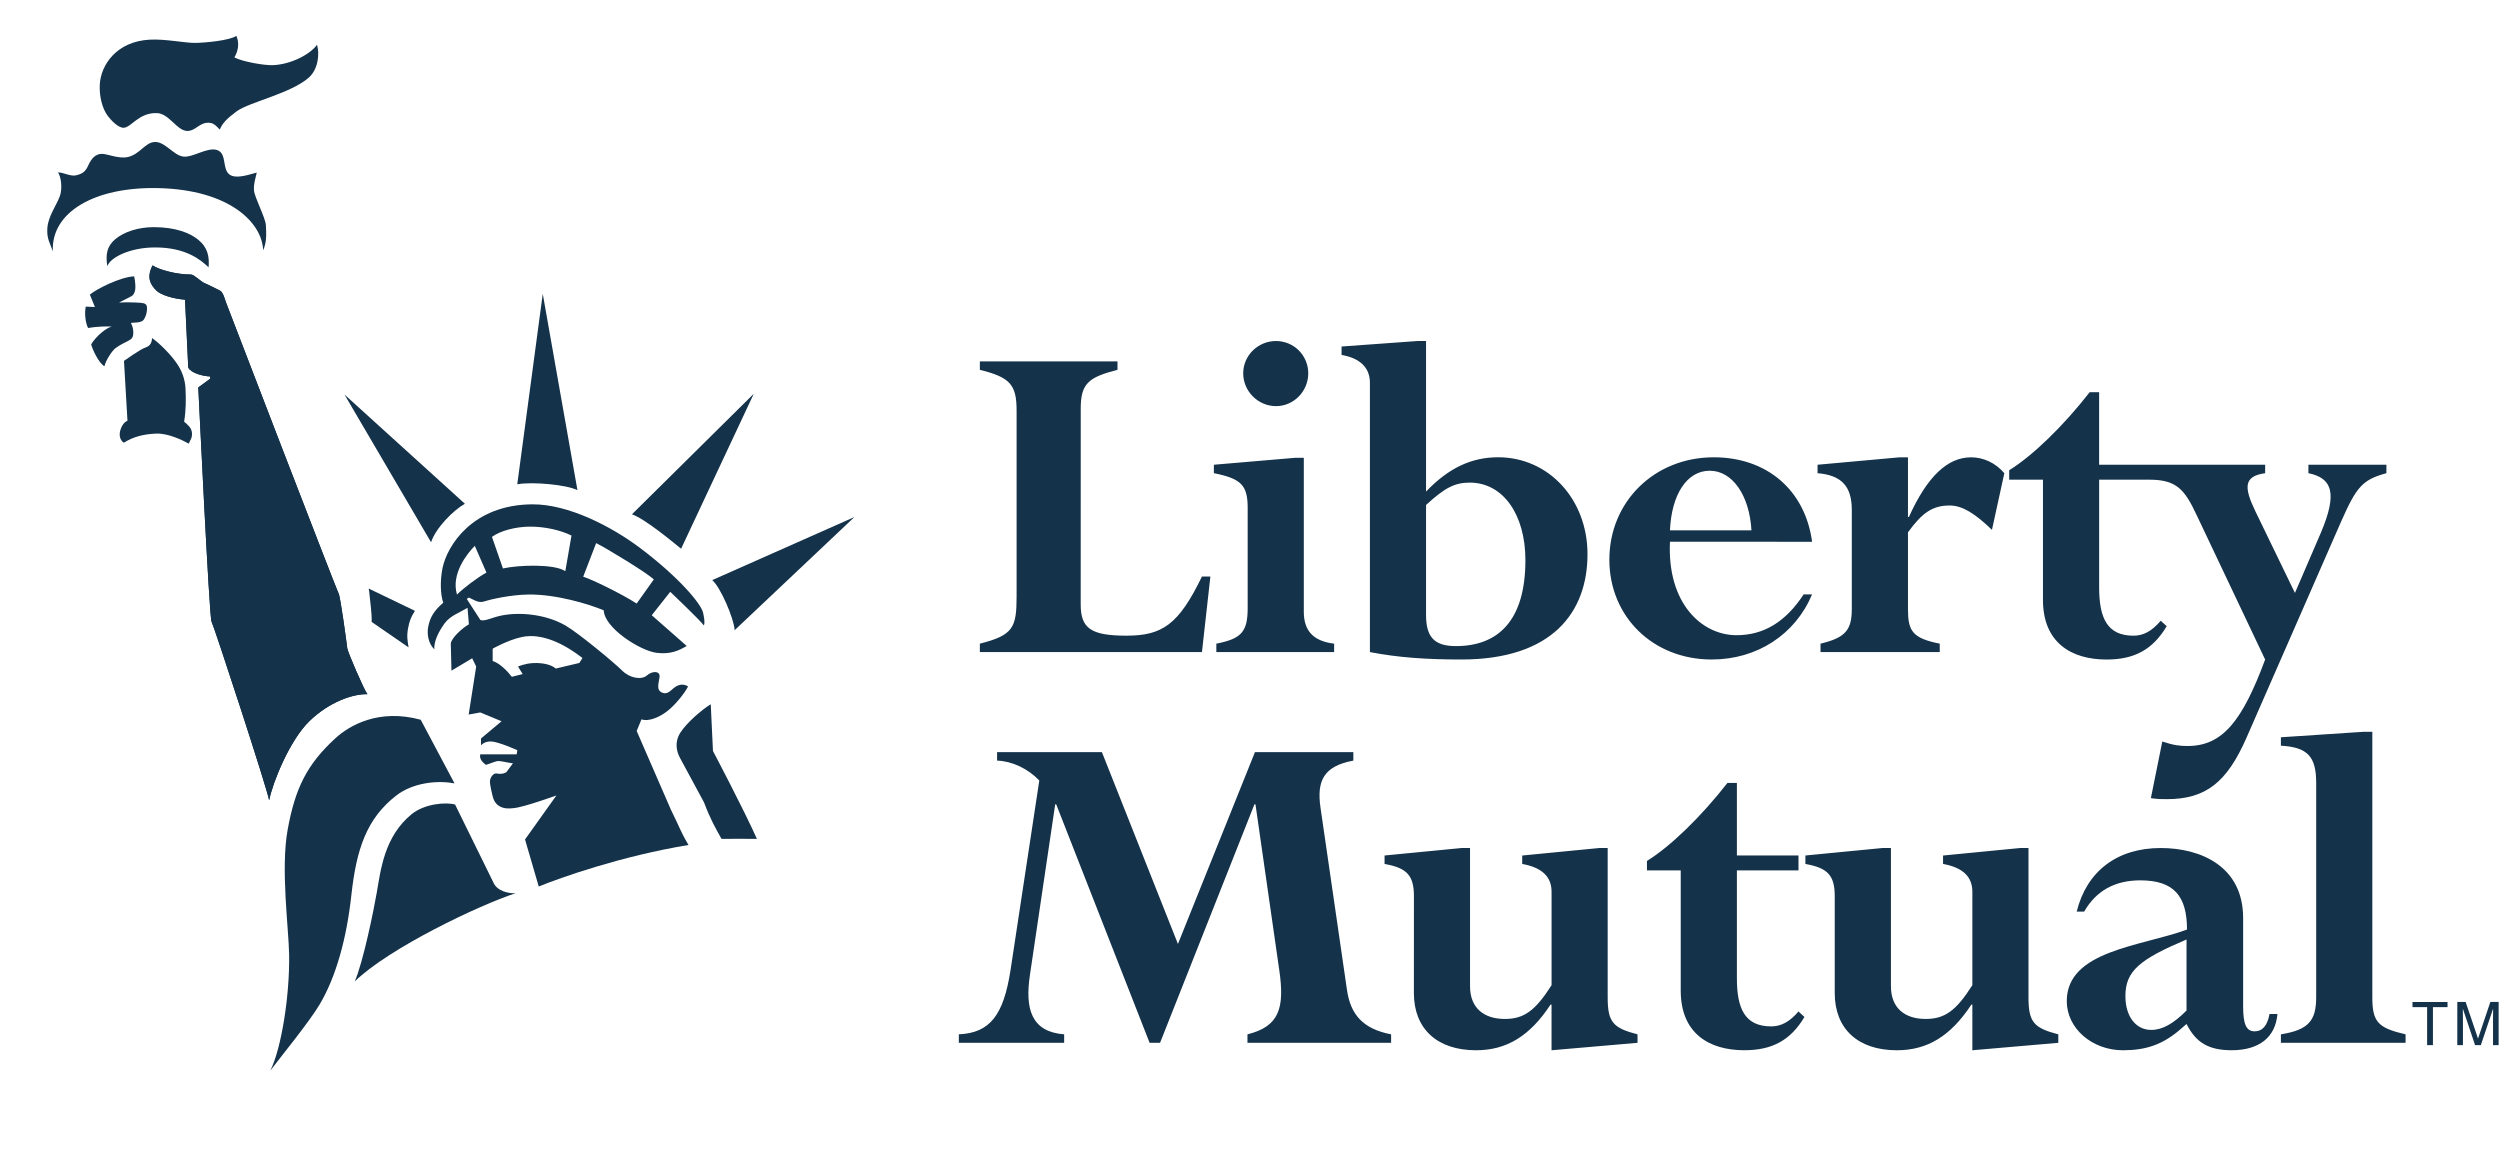
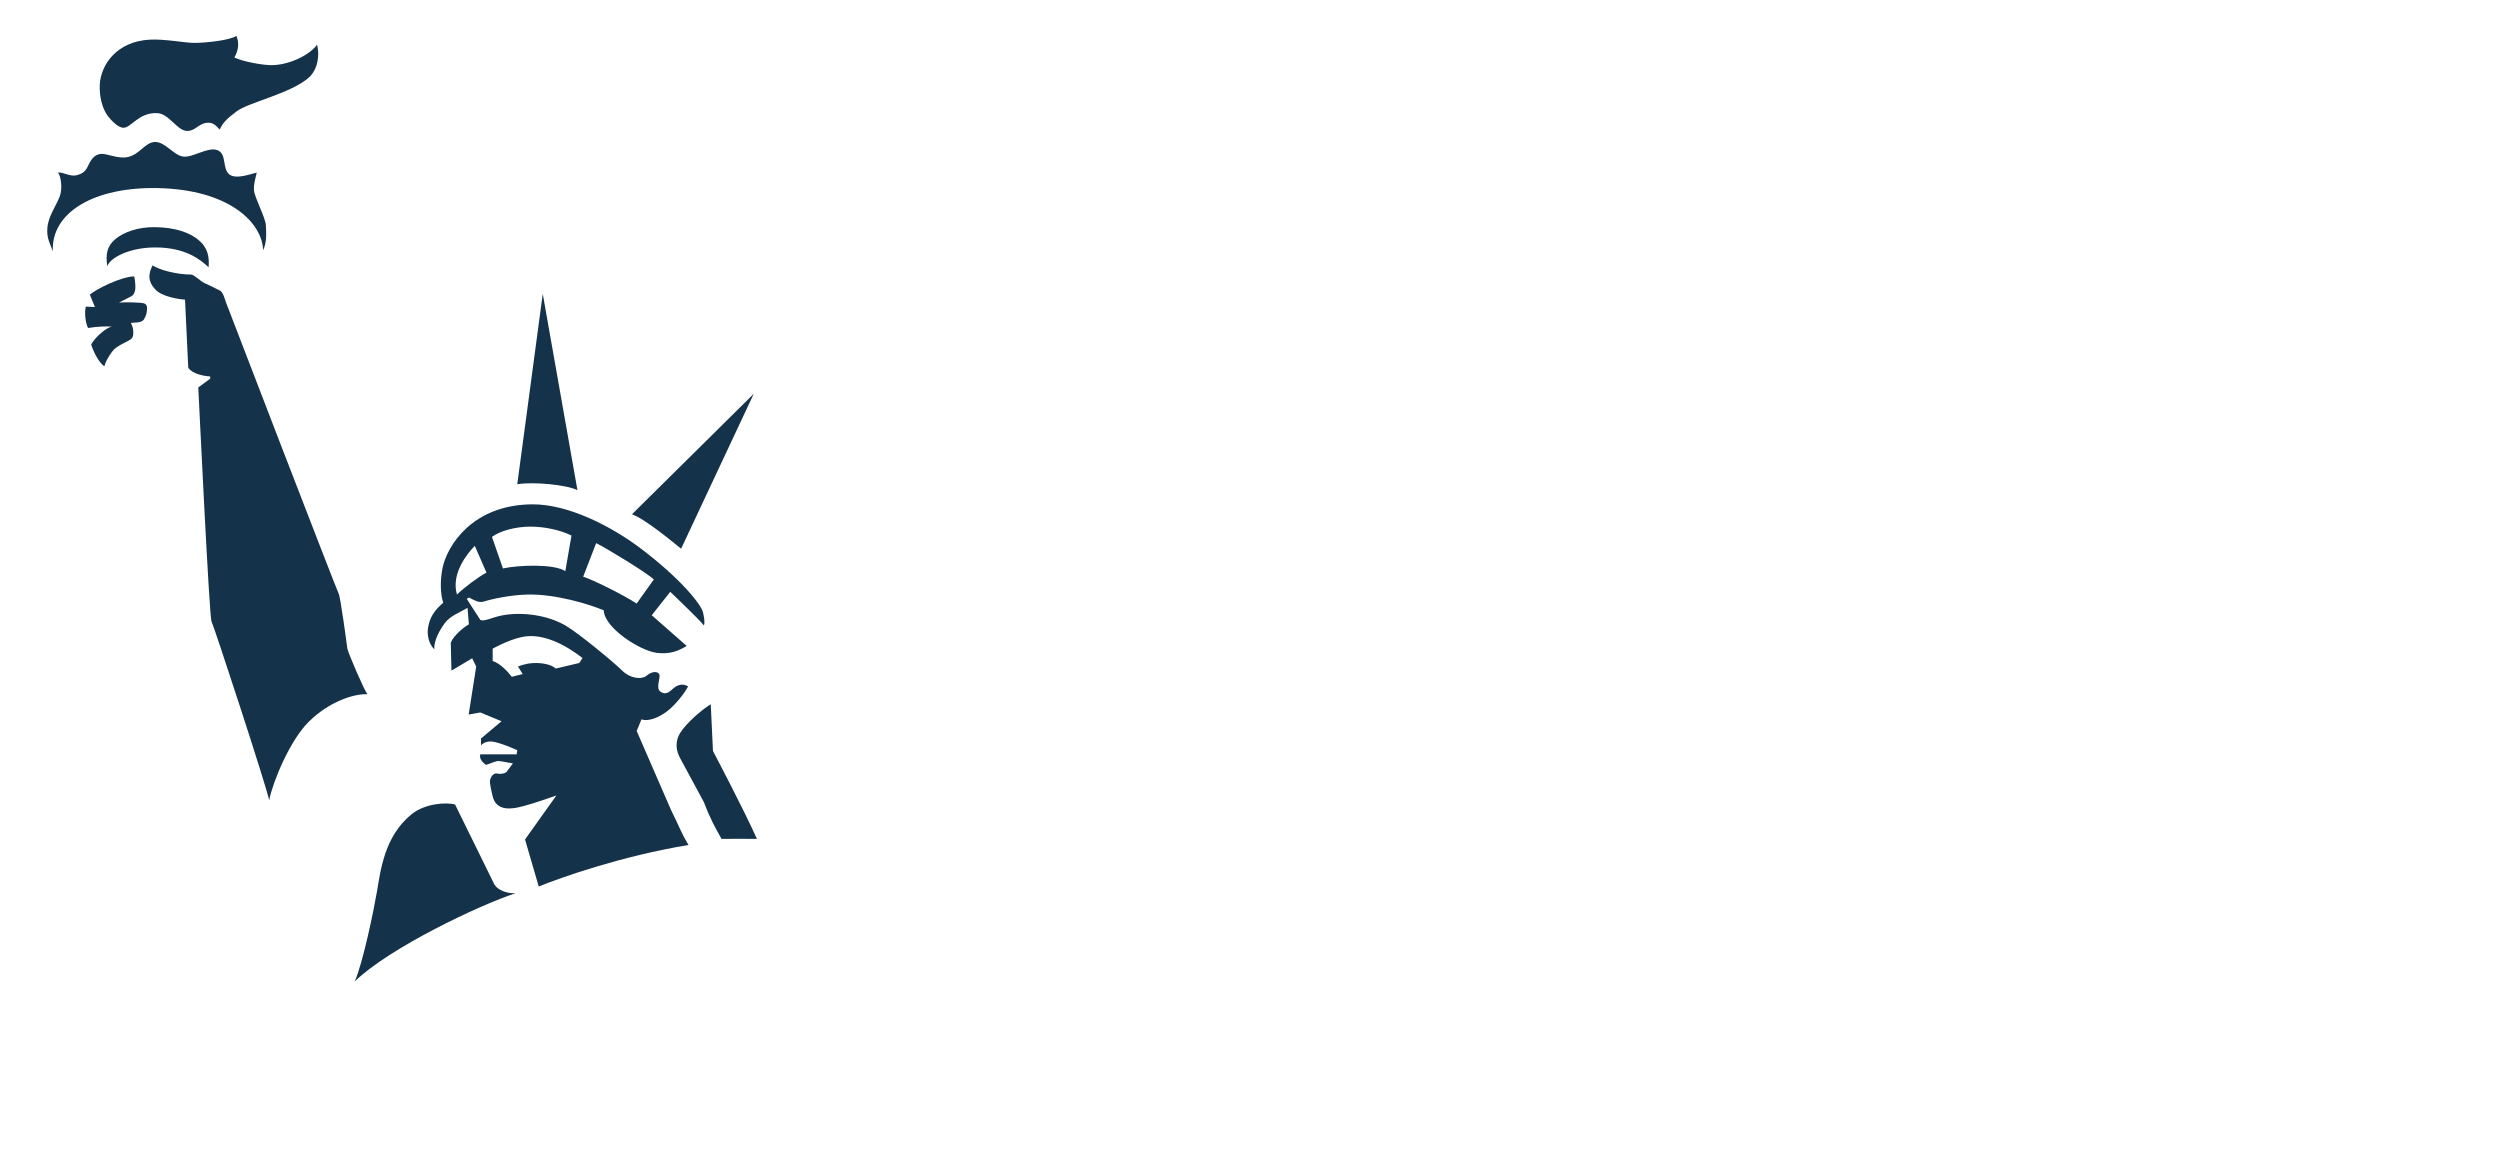
<svg xmlns="http://www.w3.org/2000/svg" width="86" height="40" viewBox="0 0 86 40" fill="none">
  <g clip-path="url(#clip0_4872_9213)">
-     <path d="M6.492 15.262C6.304 15.152 5.784 14.899 5.375 14.916C4.952 14.933 4.594 15.018 4.259 15.23C4.118 15.135 4.074 14.947 4.165 14.726C4.255 14.507 4.385 14.475 4.385 14.475L4.265 12.414C4.265 12.414 4.845 12.002 5.001 11.956C5.158 11.909 5.229 11.786 5.229 11.629C5.486 11.803 5.864 12.189 6.067 12.479C6.256 12.746 6.367 13.044 6.382 13.375C6.398 13.705 6.401 14.098 6.334 14.507C6.464 14.618 6.586 14.711 6.602 14.884C6.618 15.058 6.555 15.12 6.492 15.262ZM25.272 21.678C25.249 21.277 24.783 20.192 24.5 19.956L29.392 17.786L25.272 21.678ZM11.851 13.573L15.992 17.329C15.592 17.554 14.992 18.159 14.828 18.653L11.851 13.573ZM14.274 21.013C14.133 21.234 14.082 21.366 14.034 21.633C13.987 21.901 14.022 22.05 14.055 22.27L12.784 21.393C12.799 21.096 12.721 20.61 12.701 20.357C12.699 20.329 12.69 20.284 12.683 20.246L14.274 21.013Z" fill="#14324A" />
-     <path d="M7.276 21.38C7.198 21.238 6.836 13.595 6.821 13.329L7.23 13.031V12.951C6.931 12.935 6.584 12.826 6.476 12.651L6.365 10.309C5.955 10.278 5.534 10.148 5.377 9.992C5.181 9.795 5.029 9.554 5.249 9.129C5.453 9.272 6.05 9.444 6.569 9.444C6.679 9.444 6.91 9.692 7.042 9.743C7.192 9.803 7.444 9.942 7.563 9.994C7.67 10.041 7.736 10.293 7.768 10.387C7.799 10.482 11.585 20.311 11.649 20.421C11.713 20.531 11.933 22.181 11.947 22.308C11.964 22.433 12.53 23.753 12.64 23.88C12.137 23.865 11.313 24.153 10.636 24.815C9.976 25.46 9.391 26.878 9.258 27.532C9.211 27.186 7.356 21.521 7.276 21.38ZM12.088 30.783C11.924 32.294 11.556 33.605 11.003 34.541C10.648 35.144 9.649 36.366 9.3 36.827C9.678 36.073 9.97 34.251 9.946 32.835C9.93 31.916 9.651 29.888 9.895 28.544C10.156 27.101 10.566 26.29 11.532 25.401C12.024 24.948 13.033 24.369 14.472 24.759L15.636 26.949C15.013 26.83 14.19 26.937 13.64 27.36C12.608 28.153 12.26 29.222 12.088 30.783Z" fill="#14324A" />
    <path d="M12.203 33.761C12.486 33.124 12.858 31.307 12.962 30.699C13.097 29.919 13.222 28.781 14.151 28.015C14.607 27.638 15.357 27.589 15.655 27.676L16.973 30.358C17.09 30.642 17.477 30.743 17.736 30.727C16.502 31.128 13.391 32.605 12.203 33.761ZM23.408 25.197C23.196 25.528 23.272 25.846 23.389 26.067C23.523 26.317 24.219 27.604 24.219 27.604C24.439 28.188 24.611 28.482 24.82 28.858C25.198 28.858 25.607 28.849 26.038 28.858C25.578 27.827 24.526 25.834 24.526 25.834L24.45 24.226C24.144 24.411 23.619 24.867 23.408 25.197ZM17.794 16.659C18.312 16.565 19.488 16.672 19.864 16.861L18.671 10.107L17.794 16.659ZM7.768 10.387C7.736 10.293 7.671 10.041 7.563 9.994C7.445 9.941 7.192 9.802 7.042 9.742C6.912 9.691 6.679 9.444 6.57 9.444C6.051 9.444 5.453 9.272 5.249 9.129C5.029 9.554 5.181 9.795 5.377 9.992C5.535 10.148 5.955 10.276 6.365 10.309L6.476 12.651C6.585 12.826 6.931 12.934 7.23 12.95V13.028L6.821 13.328C6.836 13.594 7.198 21.238 7.277 21.379C7.355 21.52 9.211 27.185 9.258 27.53C9.39 26.878 9.975 25.459 10.636 24.813C11.312 24.153 12.137 23.864 12.639 23.88C12.53 23.753 11.964 22.433 11.947 22.307C11.933 22.181 11.712 20.53 11.65 20.42C11.586 20.311 7.799 10.482 7.768 10.387Z" fill="#14324A" />
    <path d="M5.349 8.512C6.418 8.514 6.925 8.959 7.175 9.195C7.207 8.833 7.15 8.514 6.813 8.242C6.534 8.015 6.043 7.814 5.288 7.814C4.785 7.814 4.279 7.962 3.964 8.229C3.676 8.474 3.629 8.751 3.691 9.16C3.785 8.861 4.468 8.509 5.349 8.512ZM3.433 2.901C3.409 3.309 3.518 3.735 3.707 3.987C3.815 4.13 4.069 4.406 4.257 4.395C4.525 4.378 4.777 3.866 5.405 3.891C5.814 3.907 6.081 4.485 6.427 4.504C6.695 4.521 6.836 4.254 7.107 4.225C7.338 4.2 7.418 4.317 7.56 4.457C7.655 4.238 7.791 4.089 8.142 3.829C8.566 3.514 10.013 3.215 10.627 2.665C10.934 2.39 11.004 1.881 10.906 1.538C10.674 1.865 10.029 2.21 9.401 2.241C9.085 2.256 8.33 2.117 8.063 1.976C8.197 1.746 8.241 1.484 8.13 1.232C7.926 1.39 7.041 1.476 6.694 1.476C6.349 1.476 5.674 1.335 5.151 1.364C4.002 1.425 3.471 2.24 3.433 2.901Z" fill="#14324A" />
    <path d="M5.413 6.47C7.899 6.518 9.02 7.666 9.052 8.609C9.179 8.325 9.162 8.059 9.146 7.744C9.134 7.494 8.754 6.786 8.737 6.549C8.722 6.314 8.784 6.157 8.832 5.936C8.675 5.968 8.125 6.188 7.888 5.999C7.636 5.797 7.81 5.292 7.48 5.166C7.149 5.039 6.631 5.433 6.3 5.386C5.97 5.339 5.687 4.884 5.342 4.884C4.994 4.884 4.822 5.307 4.397 5.402C4.07 5.475 3.673 5.278 3.479 5.293C3.265 5.308 3.136 5.474 3.042 5.679C2.947 5.884 2.871 5.968 2.62 6.031C2.42 6.082 2.133 5.906 1.991 5.937C2.1 6.047 2.156 6.495 2.056 6.755C1.931 7.085 1.661 7.432 1.629 7.844C1.602 8.207 1.723 8.375 1.818 8.642C1.755 7.304 3.243 6.429 5.413 6.47ZM3.847 11.235C3.674 11.267 3.312 11.55 3.136 11.846C3.187 12.036 3.391 12.479 3.592 12.6C3.637 12.396 3.862 12.055 3.974 11.975C4.13 11.863 4.287 11.787 4.412 11.725C4.538 11.661 4.585 11.598 4.585 11.455C4.585 11.315 4.567 11.248 4.504 11.107C4.629 11.092 4.861 11.111 4.942 11C5.02 10.891 5.058 10.748 5.058 10.607C5.058 10.465 4.994 10.433 4.853 10.418C4.601 10.399 4.348 10.395 4.095 10.408L4.507 10.197C4.601 10.152 4.633 10.057 4.649 9.978C4.664 9.9 4.661 9.722 4.617 9.507C4.145 9.522 3.312 9.946 3.091 10.135L3.265 10.561L2.95 10.548C2.903 10.763 2.935 11.095 3.029 11.283C3.312 11.235 3.642 11.22 3.847 11.235ZM24.189 21.088C24.131 20.783 23.364 19.869 22.058 18.88C21.039 18.105 19.545 17.342 18.315 17.349C16.239 17.361 15.382 18.786 15.225 19.53C15.131 19.98 15.153 20.467 15.248 20.734C14.918 21.017 14.792 21.245 14.729 21.567C14.684 21.8 14.729 22.133 14.942 22.338C14.918 22.031 15.127 21.676 15.296 21.442C15.485 21.182 15.799 21.081 16.083 20.909L16.13 21.476C15.861 21.631 15.53 21.961 15.507 22.133L15.53 23.07L16.243 22.645L16.381 22.929L16.122 24.58L16.522 24.508L17.253 24.811L16.546 25.404V25.642C16.546 25.642 16.653 25.495 16.902 25.507C17.152 25.518 17.796 25.806 17.796 25.806L17.773 25.949H16.522C16.475 26.113 16.621 26.24 16.716 26.311C16.88 26.265 17.051 26.179 17.145 26.179C17.238 26.179 17.457 26.235 17.645 26.259L17.419 26.562C17.419 26.562 17.303 26.651 17.089 26.608C16.971 26.585 16.854 26.75 16.854 26.885C16.854 27.027 16.945 27.381 16.945 27.381C17.061 27.913 17.604 27.804 17.673 27.799C18.018 27.77 19.141 27.363 19.141 27.363L18.061 28.877L18.533 30.496C19.245 30.203 21.373 29.447 23.684 29.068C23.432 28.65 23.391 28.482 23.081 27.858L21.902 25.146L22.067 24.745C22.326 24.84 22.726 24.65 22.986 24.438C23.246 24.226 23.552 23.848 23.67 23.612C23.505 23.518 23.364 23.541 23.222 23.636C23.081 23.731 22.971 23.913 22.774 23.825C22.561 23.731 22.665 23.499 22.689 23.286C22.712 23.074 22.444 23.071 22.256 23.234C22.067 23.399 21.665 23.329 21.405 23.071C21.146 22.81 19.897 21.772 19.448 21.515C18.803 21.144 17.939 21.049 17.302 21.164C16.93 21.23 16.665 21.395 16.523 21.324L16.056 20.602L16.131 20.556C16.296 20.627 16.451 20.758 16.664 20.688C16.876 20.617 17.558 20.461 18.174 20.452C19.118 20.436 20.265 20.781 20.769 20.996C20.792 21.608 22.027 22.387 22.585 22.457C23.056 22.516 23.342 22.387 23.623 22.221L22.42 21.164L23.057 20.358C23.057 20.358 24.072 21.324 24.214 21.515C24.259 21.402 24.213 21.219 24.189 21.088ZM16.948 22.315C16.948 22.315 17.466 22.017 17.954 21.913C18.674 21.759 19.471 22.192 20.037 22.636L19.929 22.806L19.118 22.998C18.96 22.858 18.661 22.795 18.339 22.81C18.052 22.824 17.82 22.929 17.82 22.929L17.98 23.188L17.607 23.282C17.442 23.07 17.183 22.81 16.948 22.739L16.948 22.315ZM15.72 20.452C15.508 19.74 16.075 19.036 16.333 18.777L16.734 19.697C16.429 19.862 15.956 20.222 15.72 20.452ZM19.447 19.649C19.07 19.39 17.82 19.436 17.301 19.555L16.923 18.469C17.207 18.257 17.749 18.116 18.244 18.116C18.74 18.116 19.282 18.235 19.659 18.423L19.447 19.649ZM21.901 20.762C21.382 20.428 20.367 19.933 20.062 19.838L20.508 18.683C20.887 18.872 22.278 19.72 22.491 19.933L21.901 20.762ZM21.74 17.691C22.207 17.857 23.194 18.687 23.43 18.876L25.93 13.546L21.74 17.691Z" fill="#14324A" />
-     <path d="M37.176 20.791C37.176 21.611 37.519 21.867 38.749 21.867C39.979 21.867 40.543 21.492 41.347 19.833H41.637L41.347 22.432H33.707V22.142C34.852 21.851 34.971 21.594 34.971 20.517V14.124C34.971 13.235 34.75 12.98 33.707 12.722V12.431H38.442V12.722C37.45 12.979 37.177 13.184 37.177 14.056L37.176 20.791ZM44.851 21.047C44.851 21.696 45.176 22.056 45.894 22.142V22.432H41.842V22.142C42.713 21.97 42.92 21.731 42.92 20.911V17.474C42.92 16.688 42.697 16.466 41.757 16.277V15.987L44.561 15.748H44.851L44.851 21.047ZM43.894 11.731C44.04 11.731 44.184 11.76 44.319 11.815C44.454 11.871 44.577 11.953 44.68 12.056C44.783 12.159 44.865 12.282 44.92 12.417C44.976 12.552 45.005 12.696 45.004 12.842C45.004 13.458 44.509 13.971 43.894 13.971C43.278 13.971 42.766 13.458 42.766 12.842C42.766 12.227 43.278 11.731 43.894 11.731ZM49.056 17.372C49.705 16.773 50.047 16.602 50.56 16.602C51.704 16.602 52.474 17.696 52.474 19.269C52.474 21.371 51.517 22.226 50.082 22.226C49.311 22.226 49.056 21.884 49.056 21.15V17.372ZM49.056 11.731H48.764L46.15 11.92V12.21C46.748 12.313 47.125 12.62 47.125 13.167V22.432C48.099 22.619 49.056 22.687 50.27 22.687C53.416 22.687 54.61 21.046 54.61 19.063C54.61 17.182 53.278 15.73 51.535 15.73C50.612 15.73 49.824 16.106 49.056 16.91L49.056 11.731ZM57.447 18.244C57.499 17.013 58.028 16.193 58.815 16.193C59.601 16.193 60.182 17.048 60.25 18.244H57.447ZM62.336 18.637C62.097 16.86 60.782 15.731 58.952 15.731C56.918 15.731 55.362 17.252 55.362 19.252C55.362 21.217 56.866 22.687 58.883 22.687C60.438 22.687 61.754 21.833 62.335 20.448H62.045C61.429 21.388 60.678 21.851 59.737 21.851C58.541 21.851 57.345 20.755 57.447 18.636L62.336 18.637ZM68.523 18.227C67.958 17.68 67.514 17.389 67.069 17.389C66.489 17.389 66.129 17.628 65.634 18.312V20.944C65.634 21.714 65.787 21.952 66.727 22.142V22.432H62.626V22.142C63.481 21.936 63.702 21.679 63.702 20.944V17.543C63.702 16.722 63.344 16.346 62.524 16.278V15.987L65.342 15.732H65.634V17.783H65.667C66.3 16.381 67.001 15.732 67.805 15.732C68.231 15.732 68.642 15.92 68.949 16.278L68.523 18.227ZM79.409 15.987V16.277C80.23 16.448 80.417 16.961 79.837 18.329L78.946 20.397L77.58 17.578C77.185 16.757 77.185 16.38 77.921 16.278V15.987H72.21V13.492H71.885C70.979 14.655 69.919 15.681 69.116 16.176V16.501H70.278V20.638C70.278 22.107 71.253 22.688 72.466 22.688C73.423 22.688 74.056 22.346 74.534 21.541L74.329 21.354C74.022 21.715 73.73 21.868 73.391 21.868C72.484 21.868 72.211 21.253 72.211 20.209V16.501H73.939C74.879 16.501 75.153 16.843 75.563 17.715L77.921 22.688C77.134 24.808 76.452 25.662 75.256 25.662C74.999 25.662 74.793 25.645 74.383 25.508L73.99 27.457C74.231 27.491 74.367 27.491 74.537 27.491C75.871 27.491 76.606 26.926 77.29 25.354L80.537 17.936C81.067 16.739 81.272 16.501 82.092 16.278V15.987L79.409 15.987ZM46.332 34.027C46.452 34.898 46.88 35.394 47.854 35.581V35.872H42.913V35.581C44.008 35.309 44.196 34.678 44.008 33.379L43.188 27.668H43.153L39.906 35.872H39.546L36.333 27.668H36.299L35.428 33.548C35.257 34.711 35.479 35.496 36.607 35.581V35.872H32.984V35.581C34.061 35.532 34.522 34.915 34.761 33.379L35.752 26.849C35.359 26.438 34.812 26.182 34.3 26.165V25.874H37.906L40.521 32.472L43.17 25.874H46.555V26.165C45.529 26.354 45.29 26.865 45.426 27.789L46.332 34.027ZM48.639 30.831C48.639 30.113 48.399 29.857 47.629 29.72V29.429L50.279 29.172H50.569V33.924C50.569 34.694 51.065 35.052 51.767 35.052C52.416 35.052 52.809 34.779 53.374 33.89V30.677C53.374 30.147 53.03 29.84 52.364 29.72V29.43L55.013 29.172H55.304V34.301C55.304 35.155 55.476 35.36 56.331 35.582V35.873L53.373 36.129V34.558H53.339C52.621 35.651 51.817 36.129 50.775 36.129C49.442 36.129 48.638 35.395 48.638 34.164L48.639 30.831ZM57.817 29.942H56.655V29.617C57.458 29.122 58.518 28.095 59.423 26.934H59.749V29.429H61.868V29.941H59.749V33.65C59.749 34.693 60.022 35.308 60.928 35.308C61.269 35.308 61.56 35.154 61.868 34.795L62.073 34.984C61.595 35.787 60.962 36.128 60.004 36.128C58.791 36.128 57.817 35.548 57.817 34.077V29.942ZM63.115 30.831C63.115 30.113 62.876 29.857 62.106 29.72V29.429L64.756 29.172H65.048V33.924C65.048 34.694 65.542 35.052 66.242 35.052C66.892 35.052 67.286 34.779 67.849 33.89V30.677C67.849 30.147 67.507 29.84 66.841 29.72V29.43L69.49 29.172H69.78V34.301C69.78 35.155 69.952 35.36 70.806 35.582V35.873L67.849 36.129V34.558H67.815C67.097 35.651 66.294 36.129 65.25 36.129C63.918 36.129 63.115 35.395 63.115 34.164V30.831H63.115ZM75.217 34.763C74.771 35.207 74.396 35.429 74.003 35.429C73.472 35.429 73.114 34.966 73.114 34.267C73.114 33.396 73.608 33.002 75.217 32.318V34.763ZM77.164 31.582C77.164 29.804 75.711 29.172 74.327 29.172C72.823 29.172 71.78 29.976 71.438 31.36H71.695C72.104 30.642 72.754 30.284 73.626 30.284C74.789 30.284 75.233 30.831 75.233 31.977C73.66 32.557 71.097 32.694 71.097 34.438C71.097 35.377 71.968 36.129 73.029 36.129C73.814 36.129 74.412 35.941 75.062 35.359L75.217 35.224C75.54 35.872 75.986 36.128 76.771 36.128C77.712 36.128 78.276 35.684 78.344 34.882H78.071C78.001 35.275 77.831 35.478 77.558 35.478C77.268 35.478 77.164 35.224 77.164 34.625V31.582ZM79.677 26.934C79.677 26.028 79.385 25.703 78.463 25.652V25.362L81.317 25.173H81.608V34.301C81.608 35.155 81.797 35.36 82.752 35.581V35.872H78.463V35.581C79.404 35.429 79.677 35.122 79.677 34.301L79.677 26.934ZM82.99 34.646H83.493V35.952H83.693V34.646H84.195V34.468H82.99V34.646ZM85.76 35.952V35.075C85.76 35.032 85.763 34.844 85.763 34.705H85.76L85.341 35.952H85.142L84.725 34.707H84.721C84.721 34.844 84.725 35.032 84.725 35.075V35.952H84.531V34.467H84.818L85.242 35.722H85.246L85.668 34.467H85.953V35.952H85.76Z" fill="#14324A" />
  </g>
  <defs>
    <clipPath id="clip0_4872_9213">
      <rect width="85.34" height="40" fill="white" transform="translate(0.617)" />
    </clipPath>
  </defs>
</svg>